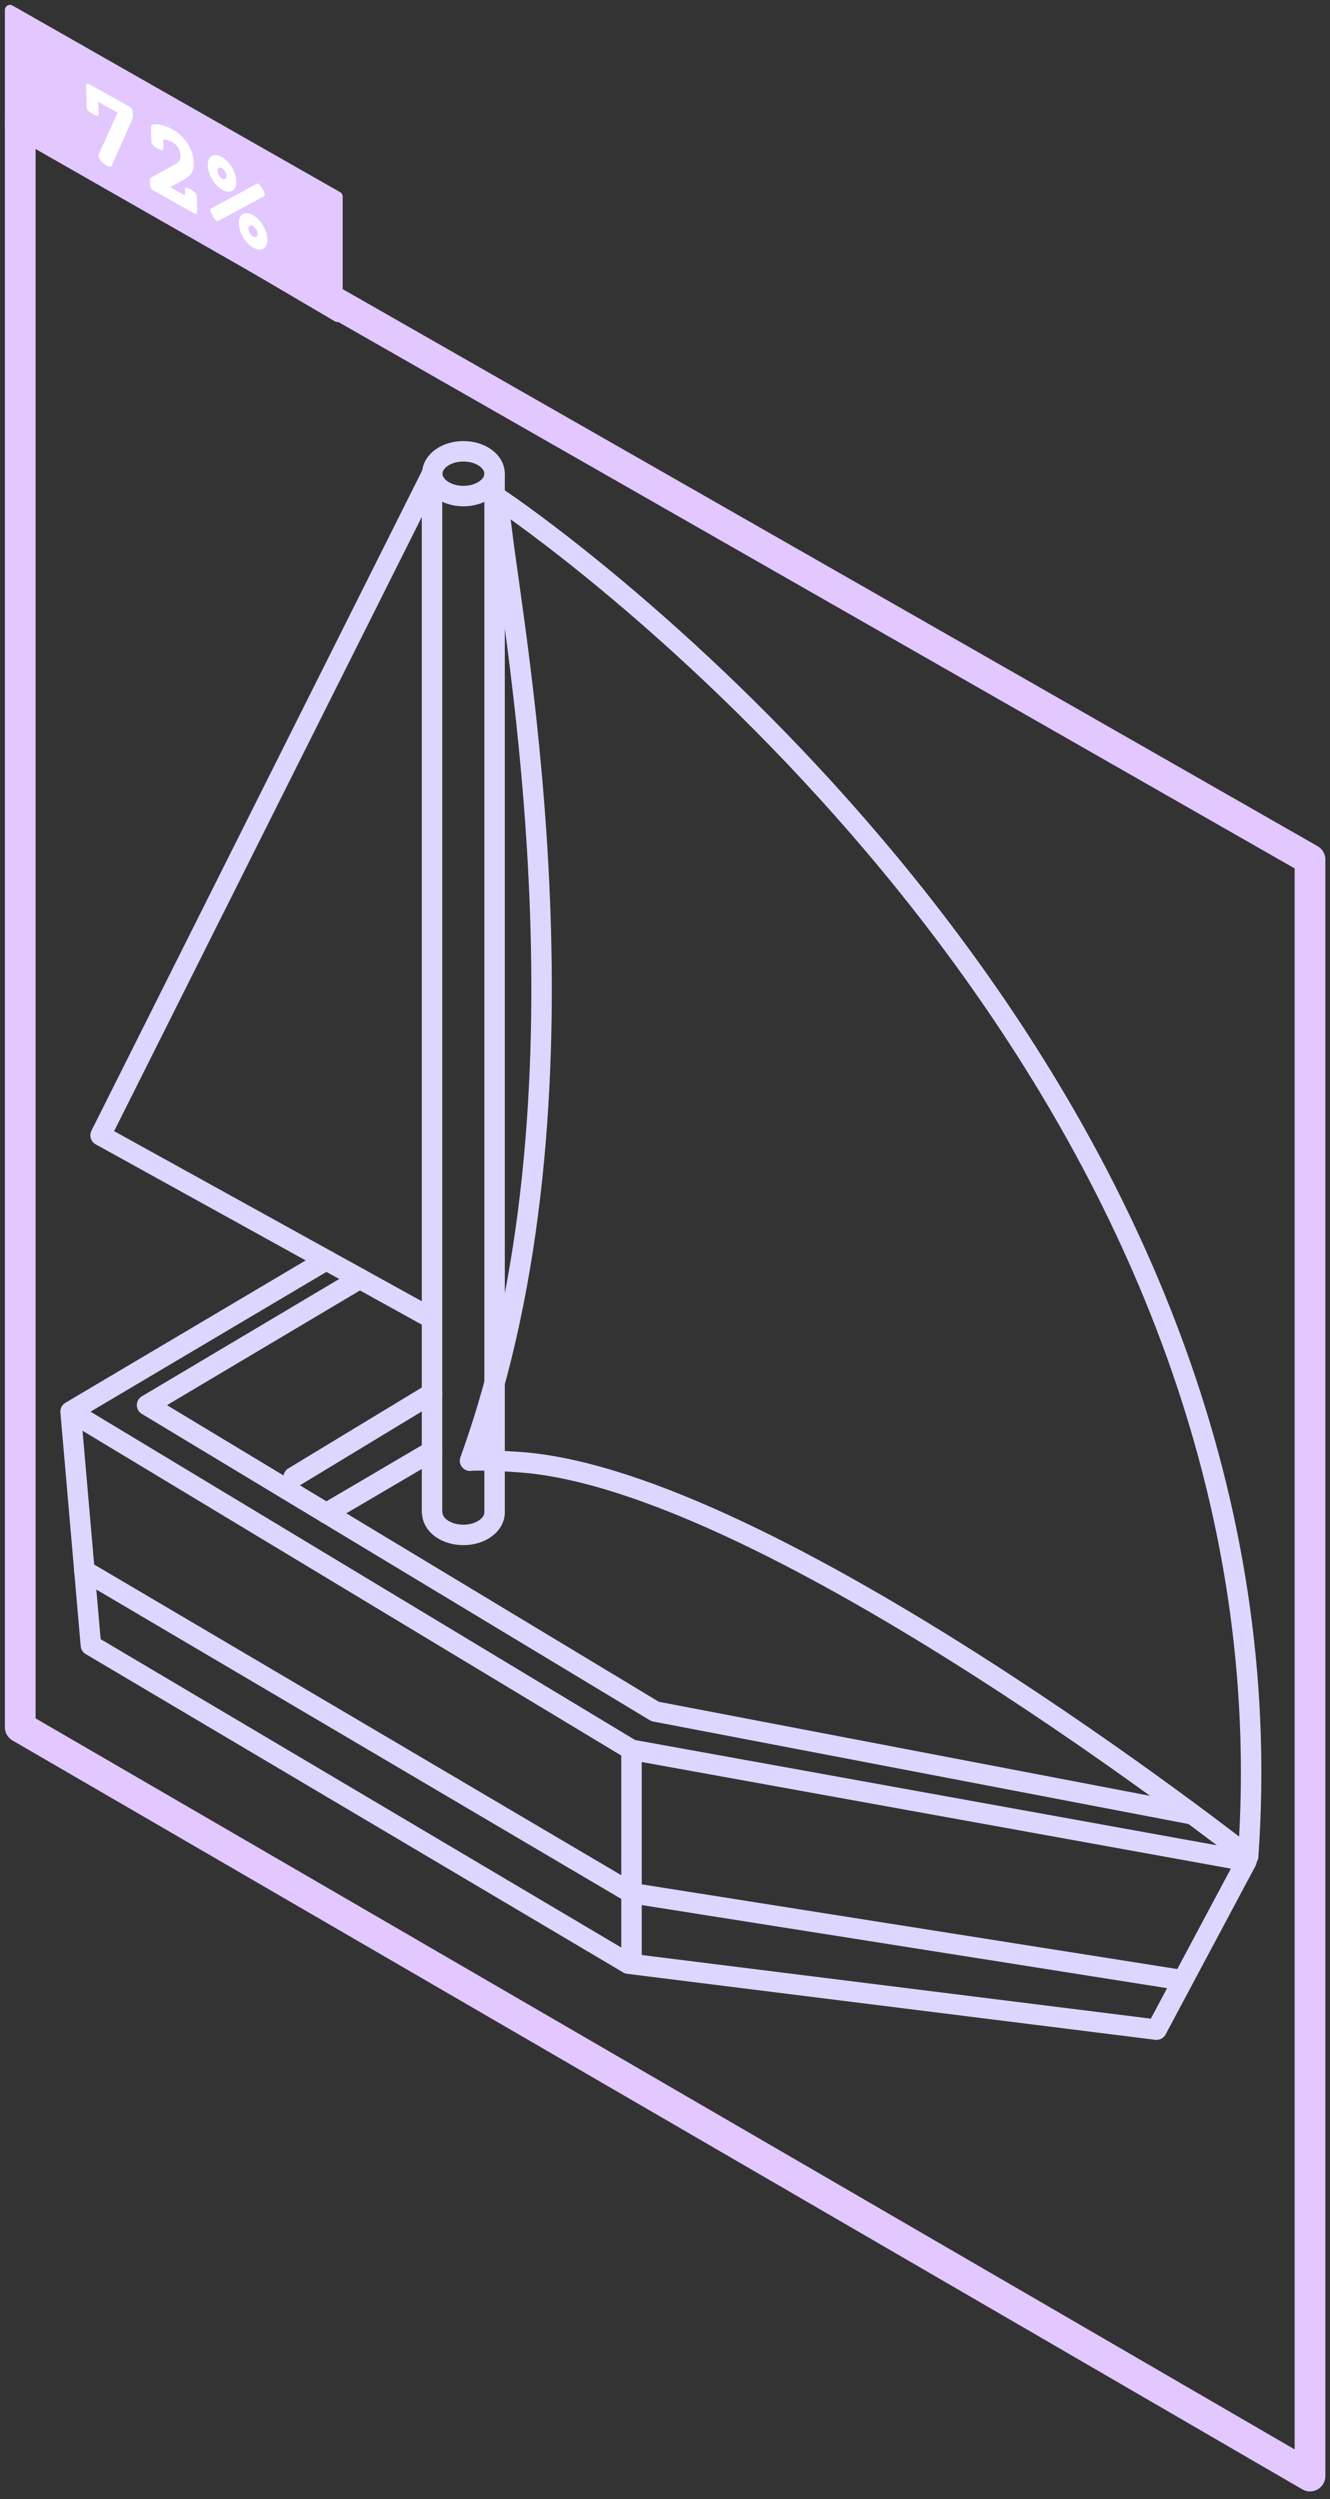
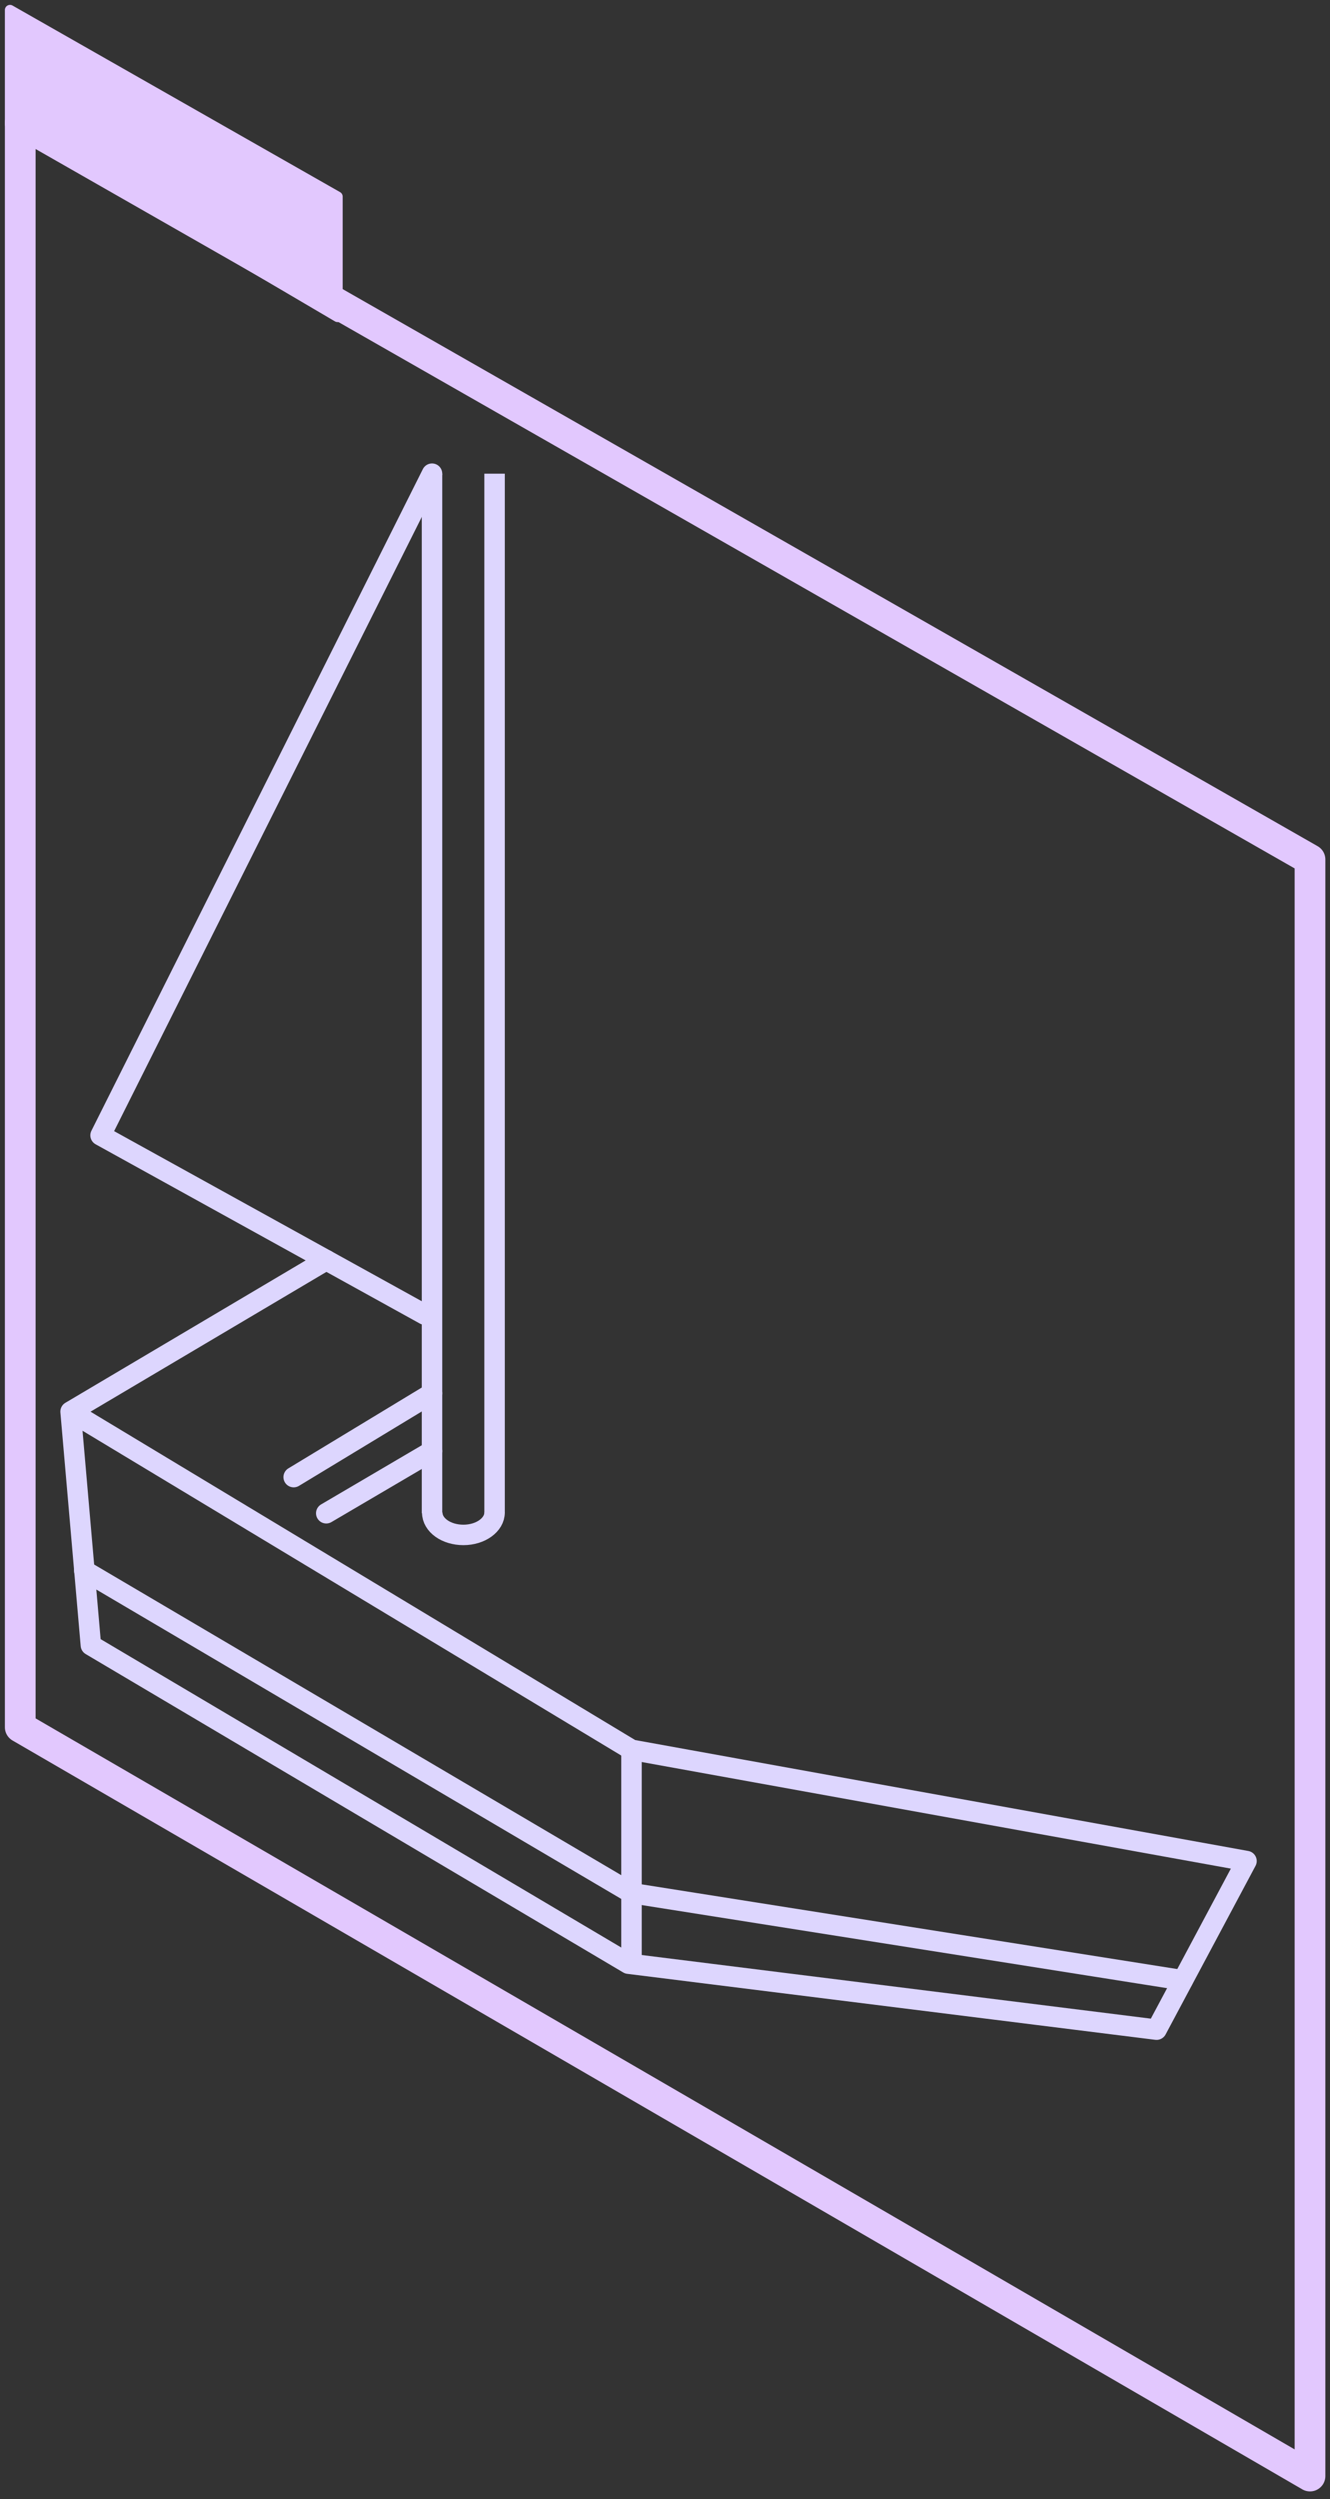
<svg xmlns="http://www.w3.org/2000/svg" width="133" height="250" viewBox="0 0 133 250" fill="none">
  <rect x="0" y="0" width="133" height="250" fill="#333333" stroke="none" />
  <path d="M49.458 47.385V151.378" stroke="#DDD6FE" stroke-width="2.047" stroke-miterlimit="10" />
  <path d="M43.202 47.385V151.378" stroke="#DDD6FE" stroke-width="2.047" stroke-miterlimit="10" />
-   <path d="M46.342 49.626C48.063 49.626 49.458 48.623 49.458 47.385C49.458 46.148 48.063 45.145 46.342 45.145C44.621 45.145 43.226 46.148 43.226 47.385C43.226 48.623 44.621 49.626 46.342 49.626Z" stroke="#DDD6FE" stroke-width="2.047" stroke-miterlimit="10" />
  <path d="M49.458 151.306C49.458 152.534 48.065 153.546 46.342 153.546C44.618 153.546 43.226 152.559 43.226 151.306" stroke="#DDD6FE" stroke-width="2.047" stroke-miterlimit="10" />
-   <path d="M49.458 49.602C49.458 49.602 50.426 50.228 52.126 51.457C66.055 61.553 130.008 112.585 124.814 185.713C124.814 185.713 77.056 148.077 52.008 146.27C47.995 145.981 47.003 146.125 47.003 146.125C60.176 109.742 51.37 63.625 50.119 52.59C49.883 50.614 49.458 49.602 49.458 49.602V49.602Z" stroke="#DDD6FE" stroke-width="2.047" stroke-linecap="round" stroke-linejoin="round" />
  <path d="M43.202 47.385L10.057 113.573L42.47 131.5" stroke="#DDD6FE" stroke-width="2.047" stroke-linecap="round" stroke-linejoin="round" />
-   <path d="M35.978 127.91L14.707 140.559L65.511 171.208L119.219 181.496" stroke="#DDD6FE" stroke-width="2.047" stroke-linecap="round" stroke-linejoin="round" />
  <path d="M43.202 139.378L29.368 147.763" stroke="#DDD6FE" stroke-width="2.047" stroke-linecap="round" stroke-linejoin="round" />
  <path d="M43.202 145.161L32.626 151.378" stroke="#DDD6FE" stroke-width="2.047" stroke-linecap="round" stroke-linejoin="round" />
  <path d="M7.059 141.21L9.089 164.582L62.844 196.435L115.655 203.037L124.649 186.17L63.151 175.039L7.059 141.21ZM7.059 141.21L32.626 126.054" stroke="#DDD6FE" stroke-width="2.047" stroke-linecap="round" stroke-linejoin="round" />
  <path d="M63.15 175.039V196.435" stroke="#DDD6FE" stroke-width="2.047" stroke-linecap="round" stroke-linejoin="round" />
  <path d="M8.428 157.112L63.151 189.375L118.275 198.097" stroke="#DDD6FE" stroke-width="2.047" stroke-linecap="round" stroke-linejoin="round" />
  <path d="M131 247.693V85.981L2.024 12.26V172.782L131 247.693Z" stroke="#E2C8FE" stroke-width="3.071" stroke-linejoin="round" />
  <path d="M33.756 31.709V19.666L1 1V12.441L33.756 31.709Z" fill="#E2C8FE" stroke="#E2C8FE" stroke-width="1.024" stroke-linejoin="round" />
-   <path d="M12.954 10.671C13.037 10.718 13.102 10.772 13.148 10.833C13.194 10.89 13.228 10.969 13.251 11.069C13.277 11.17 13.291 11.305 13.294 11.473C13.297 11.669 13.284 11.804 13.254 11.878L11.17 16.581C11.136 16.654 11.077 16.688 10.99 16.683C10.907 16.684 10.806 16.651 10.688 16.585C10.587 16.528 10.487 16.458 10.389 16.376C10.231 16.248 10.101 16.111 9.998 15.967C9.899 15.82 9.849 15.687 9.847 15.567C9.846 15.519 9.855 15.471 9.875 15.423L11.756 11.277L9.841 10.205L9.86 11.356C9.862 11.496 9.823 11.571 9.744 11.582C9.665 11.594 9.517 11.538 9.301 11.417C9.077 11.292 8.915 11.173 8.813 11.061C8.711 10.944 8.658 10.818 8.656 10.682L8.622 8.631C8.62 8.491 8.644 8.406 8.696 8.375C8.75 8.346 8.837 8.365 8.956 8.432L12.954 10.671ZM17.196 12.915C17.653 13.171 18.043 13.481 18.367 13.845C18.695 14.207 18.943 14.597 19.112 15.017C19.285 15.438 19.375 15.869 19.383 16.309C19.389 16.713 19.315 17.04 19.16 17.29C19.009 17.541 18.764 17.761 18.425 17.947L17.022 18.724L18.498 19.55L18.489 18.999C18.487 18.859 18.525 18.783 18.604 18.772C18.684 18.761 18.831 18.816 19.048 18.938C19.271 19.063 19.434 19.183 19.536 19.3C19.638 19.413 19.69 19.537 19.692 19.673L19.717 21.124C19.719 21.26 19.694 21.345 19.643 21.38C19.592 21.411 19.505 21.392 19.383 21.323L15.332 19.055C15.249 19.008 15.184 18.956 15.138 18.899C15.092 18.837 15.056 18.756 15.03 18.654C15.008 18.555 14.995 18.421 14.993 18.253C14.99 18.093 14.997 17.978 15.013 17.908C15.029 17.837 15.061 17.79 15.109 17.765L17.313 16.546C17.597 16.388 17.792 16.242 17.897 16.106C18.005 15.973 18.057 15.802 18.054 15.595C18.049 15.319 17.976 15.058 17.834 14.812C17.691 14.566 17.488 14.368 17.222 14.22C16.919 14.05 16.619 13.965 16.321 13.965L16.335 14.804C16.337 14.944 16.299 15.02 16.22 15.031C16.14 15.042 15.993 14.987 15.776 14.866C15.553 14.741 15.39 14.622 15.288 14.509C15.186 14.392 15.134 14.266 15.132 14.13L15.108 12.709C15.105 12.545 15.178 12.459 15.327 12.451C15.634 12.429 15.947 12.46 16.267 12.544C16.586 12.624 16.896 12.748 17.196 12.915ZM22.177 15.706C22.436 15.85 22.676 16.058 22.898 16.329C23.12 16.6 23.298 16.898 23.431 17.222C23.565 17.546 23.634 17.856 23.639 18.152C23.643 18.448 23.584 18.685 23.459 18.865C23.334 19.044 23.163 19.147 22.945 19.171C22.728 19.196 22.49 19.136 22.232 18.992C21.974 18.847 21.734 18.64 21.511 18.368C21.289 18.097 21.111 17.8 20.978 17.476C20.845 17.151 20.776 16.841 20.771 16.546C20.766 16.25 20.826 16.012 20.951 15.832C21.076 15.653 21.247 15.551 21.464 15.526C21.681 15.501 21.919 15.561 22.177 15.706ZM25.649 18.398C25.718 18.357 25.785 18.355 25.851 18.393C25.9 18.42 25.954 18.474 26.015 18.555C26.078 18.635 26.154 18.75 26.243 18.903C26.4 19.169 26.479 19.358 26.481 19.47C26.482 19.546 26.445 19.607 26.37 19.651L21.863 22.083C21.784 22.122 21.715 22.125 21.656 22.091C21.607 22.064 21.551 22.011 21.488 21.932C21.427 21.851 21.355 21.735 21.269 21.584C21.109 21.304 21.028 21.11 21.026 21.002C21.025 20.934 21.064 20.877 21.143 20.83L25.649 18.398ZM22.196 16.827C22.07 16.757 21.963 16.748 21.874 16.801C21.789 16.852 21.747 16.95 21.749 17.094C21.752 17.238 21.797 17.386 21.886 17.539C21.979 17.689 22.088 17.8 22.213 17.87C22.339 17.941 22.445 17.95 22.53 17.899C22.619 17.846 22.662 17.748 22.66 17.604C22.658 17.46 22.61 17.312 22.518 17.162C22.429 17.009 22.322 16.897 22.196 16.827ZM25.28 21.501C25.539 21.646 25.779 21.854 26.001 22.125C26.223 22.396 26.401 22.693 26.534 23.017C26.668 23.341 26.737 23.651 26.742 23.947C26.747 24.243 26.687 24.481 26.562 24.66C26.437 24.84 26.266 24.942 26.048 24.967C25.831 24.992 25.593 24.932 25.335 24.788C25.077 24.643 24.837 24.435 24.614 24.164C24.392 23.893 24.214 23.596 24.081 23.271C23.948 22.947 23.879 22.637 23.874 22.341C23.869 22.046 23.929 21.808 24.054 21.628C24.179 21.449 24.35 21.346 24.567 21.322C24.785 21.297 25.022 21.357 25.28 21.501ZM25.299 22.623C25.174 22.552 25.066 22.544 24.977 22.597C24.892 22.648 24.85 22.745 24.852 22.889C24.855 23.033 24.901 23.182 24.989 23.334C25.082 23.485 25.191 23.596 25.316 23.666C25.442 23.736 25.548 23.746 25.633 23.695C25.722 23.642 25.765 23.543 25.763 23.399C25.761 23.255 25.713 23.108 25.621 22.957C25.532 22.805 25.425 22.693 25.299 22.623Z" fill="white" />
</svg>